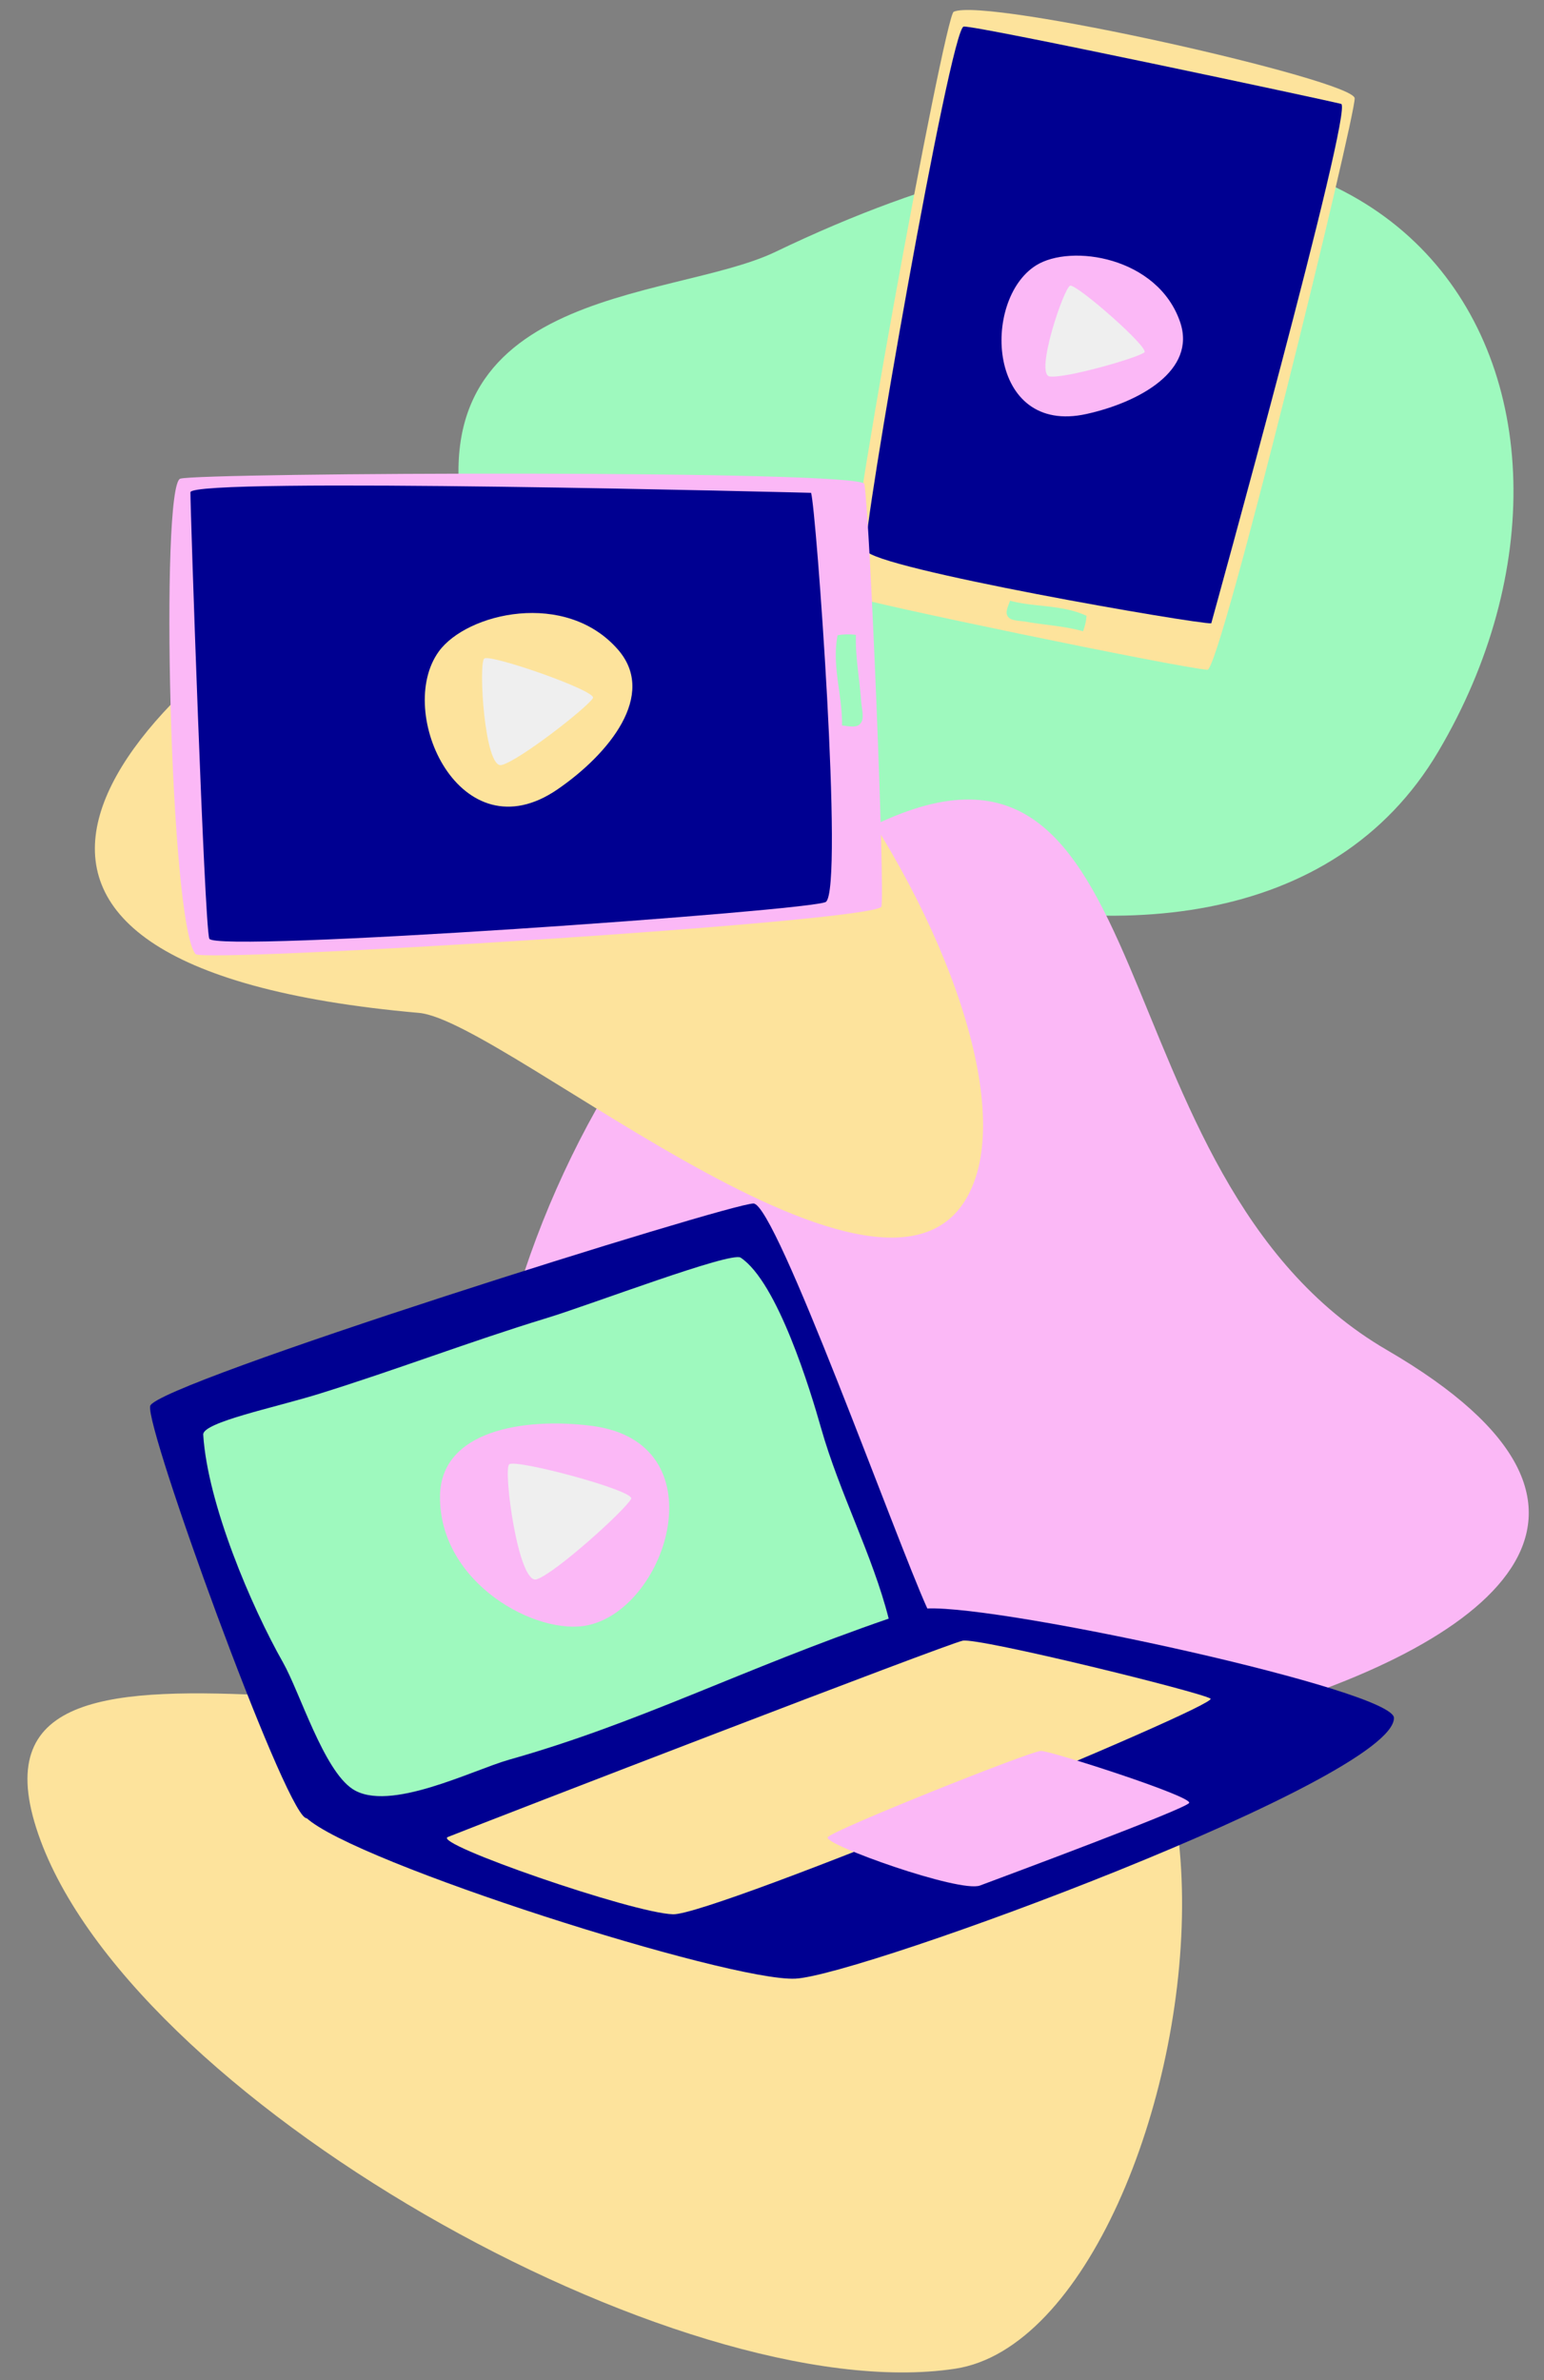
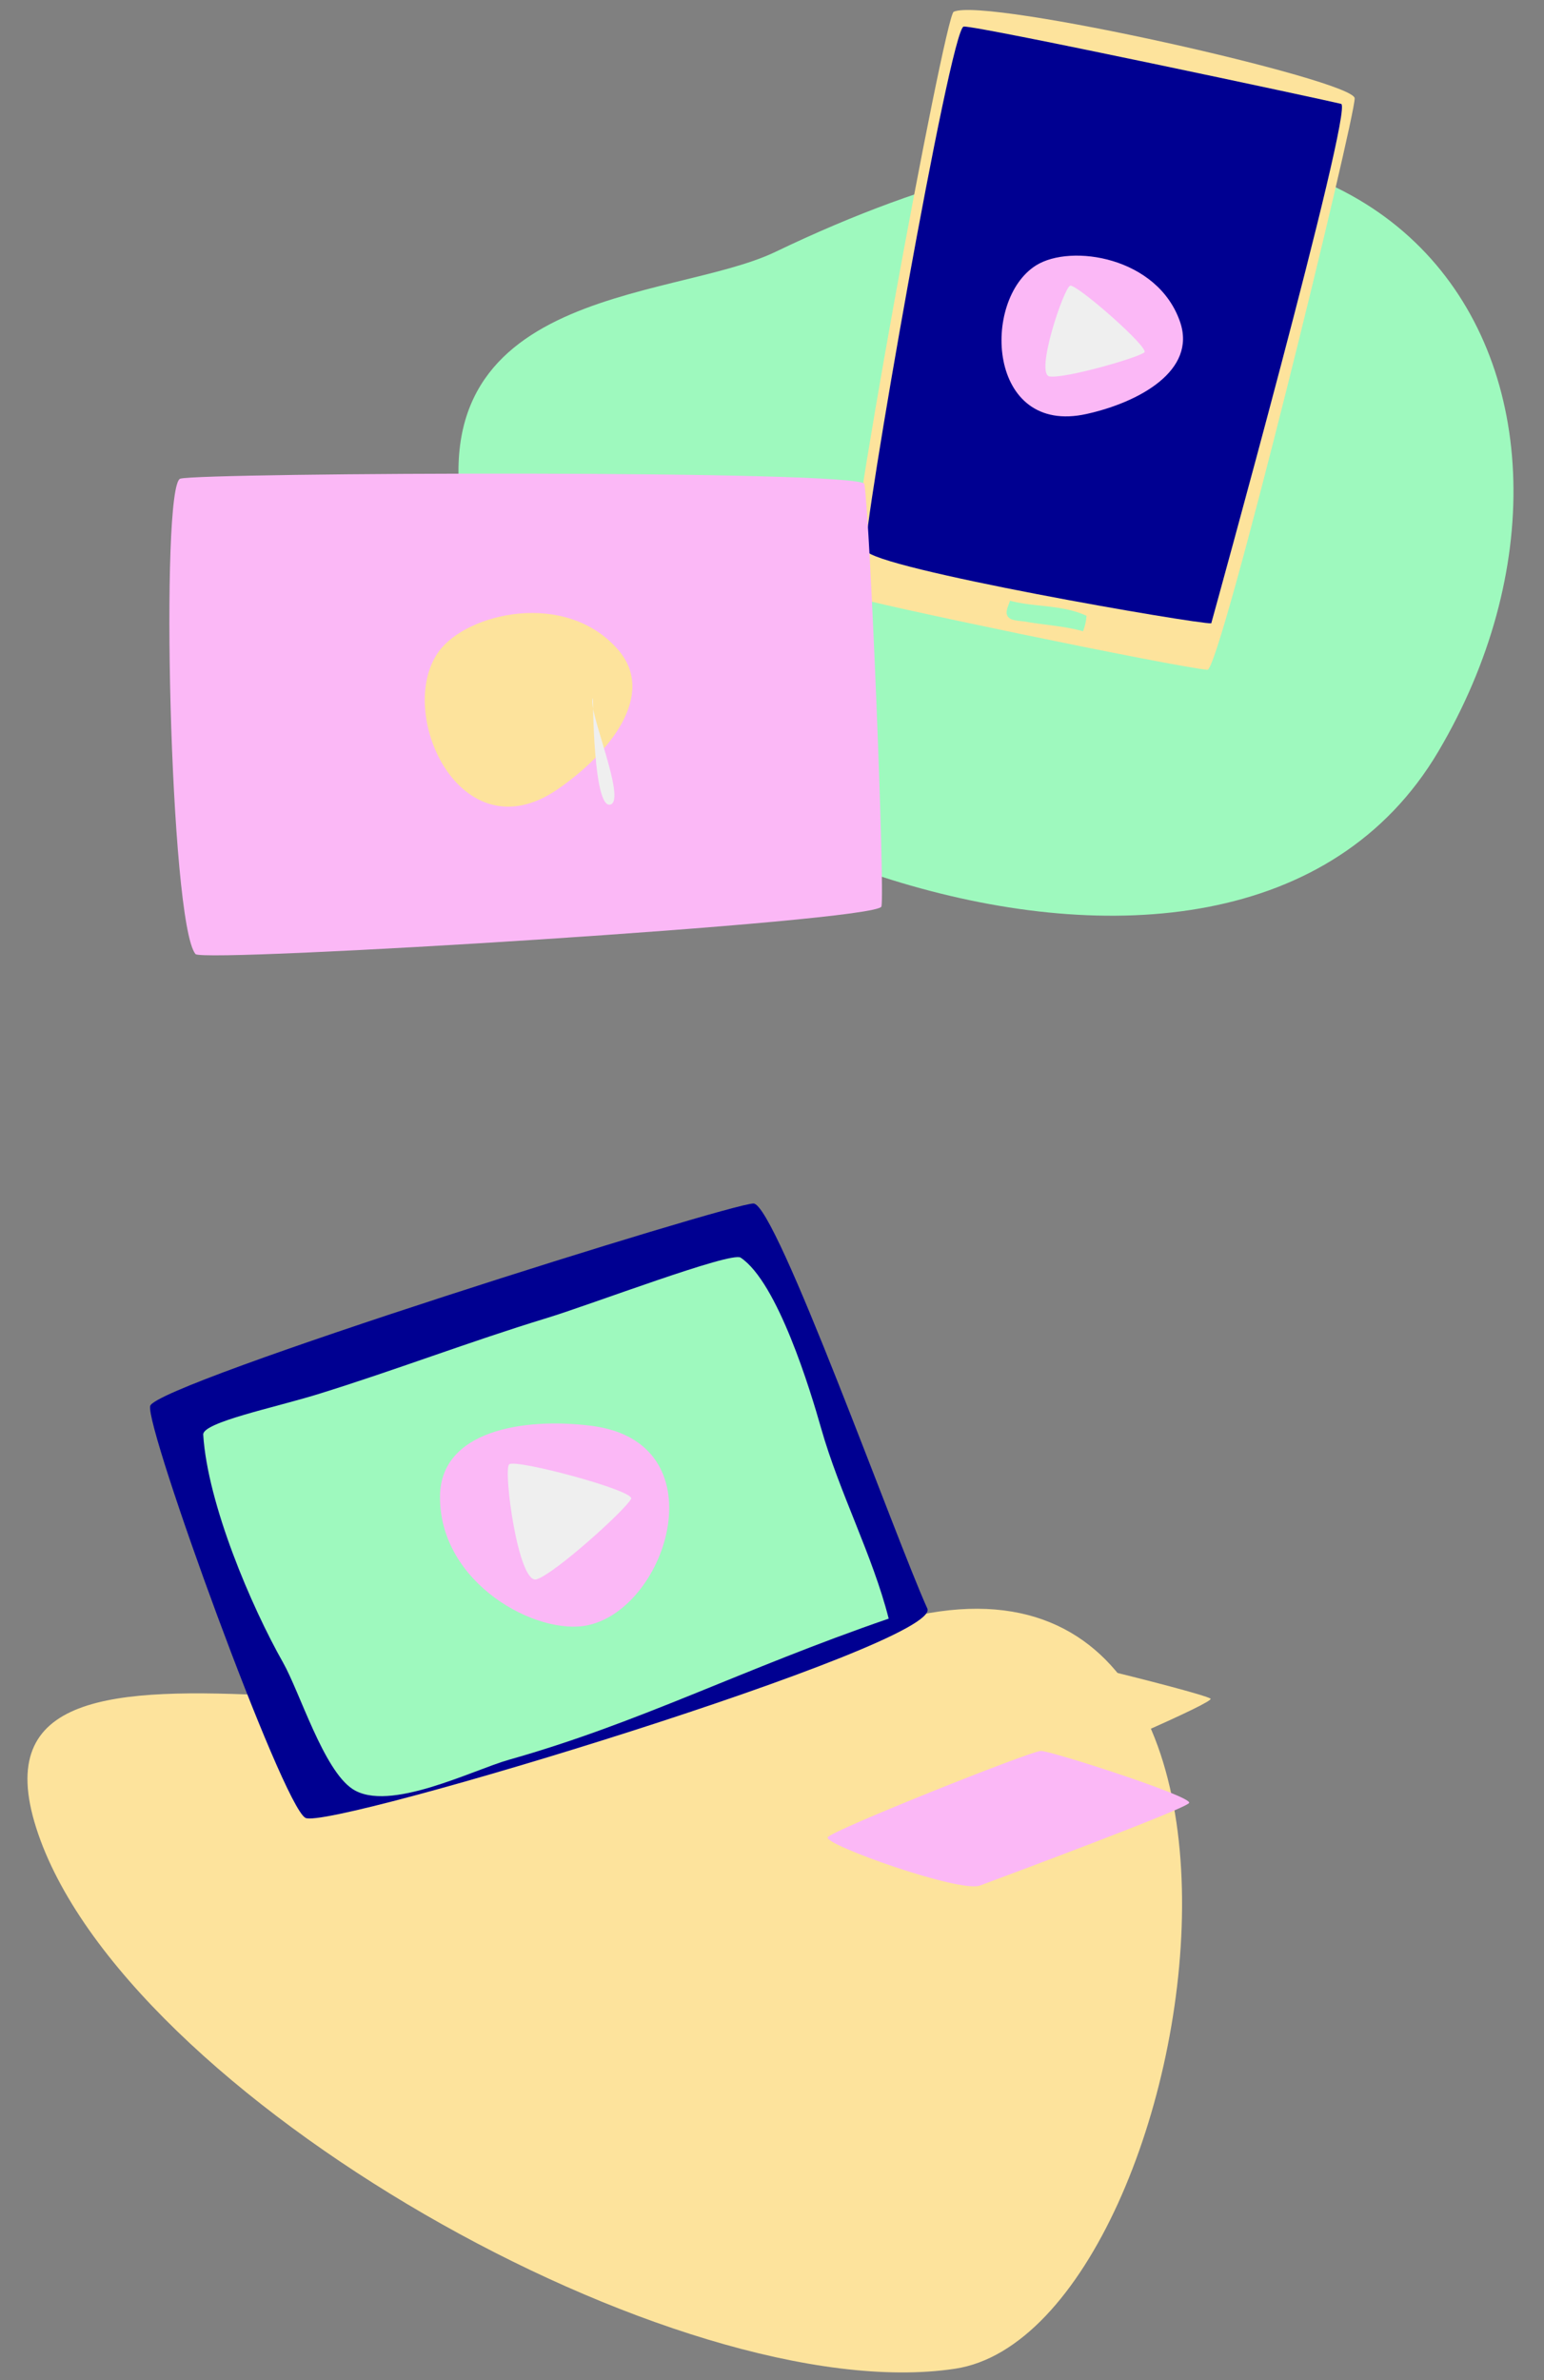
<svg xmlns="http://www.w3.org/2000/svg" width="388" height="598" viewBox="0 0 388 598">
  <rect x="0" y="0" width="388" height="598" fill="#808080" stroke="none" />
  <defs>
    <clipPath id="a">
      <rect width="388" height="598" transform="translate(928 812)" fill="#fff" stroke="#707070" stroke-width="1" />
    </clipPath>
  </defs>
  <g transform="translate(-928 -812)" clip-path="url(#a)">
    <g transform="translate(430.941 623.274)">
      <path d="M261.159,188.715C196.12,214.468,41.528,168.959,5.506,108.28S119.574,74.766,183.612,22.907C302.749-73.572,322.58,164.394,261.159,188.715Z" transform="matrix(0.974, 0.225, -0.225, 0.974, 525.164, 541.309)" fill="#fde39c" />
      <g transform="translate(634.623 219.499)">
        <path d="M64.349,53.661C42.081,72.8-24.542,86.167,9.515,145.807s220.363,85.783,248.2-14.022S199.743-62.721,64.349,53.661Z" transform="matrix(0.966, 0.259, -0.259, 0.966, 9.054, -36)" fill="#9ef9be" />
      </g>
      <g transform="translate(842.668 213.262) rotate(106)">
        <path d="M8.468,107.8C2.636,101.151-2.764,6.451,1.573,4.947,5.825,3.472,149.209-2.2,149.816.925c1.555,8,7.537,87.992,6.9,91.36S10.147,109.712,8.468,107.8Z" transform="translate(0 0)" fill="#fde39c" />
        <path d="M7.47,101.128C6.285,97.98.08,7.959,0,4.6S134.454,0,134.454,0c1.185,3.147,10.117,85.326,6.32,88.487C138.439,90.431,8.654,104.275,7.47,101.128Z" transform="translate(3.871 3.223)" fill="#000091" />
        <path d="M2.679,9.075C8.456.48,29.737-5.3,41.508,7.322c8.832,9.474-1.17,22.646-12.052,30.7C8.922,53.227-6.415,22.6,2.679,9.075Z" transform="translate(54.648 71.723) rotate(-82)" fill="#fbb8f6" />
        <path d="M24.2,7.856C25.117,6.283,1.607-.979.358.111S1.247,24.04,4.907,23.043,22.91,10.082,24.2,7.856Z" transform="translate(66.391 61.025) rotate(-82)" fill="#efefef" />
        <path d="M.25.3A12.7,12.7,0,0,1,4.226.077c0,4.7,1.163,9.724,1.646,14.432.111,1.084.712,3.235.268,4.272C5.46,20.364,3.75,19.907,1.9,19.811,1.792,13.294-.8,7.074.25.3Z" transform="translate(144.899 33.579)" fill="#9ef9be" />
      </g>
-       <path d="M213.894,251.678C160.626,286.024,34.012,225.331,4.51,144.407s93.424-44.7,145.873-113.858C247.958-98.119,264.2,219.243,213.894,251.678Z" transform="translate(857.593 374.949) rotate(83)" fill="#fbb8f6" />
      <g transform="matrix(0.999, 0.035, -0.035, 0.999, 510.591, 284.416)">
-         <path d="M128.841,38.148C112.448,52.886-21.965,66.294,3.107,112.216s196.229,76.393,216.719-.457S228.513-51.466,128.841,38.148Z" transform="translate(161.42 273.635) rotate(-135)" fill="#fde39c" />
        <g transform="translate(30.806 17.724)">
          <path d="M9.82,125.018c-6.763-7.71-13.026-117.536-8-119.281,4.932-1.711,171.22-8.288,171.925-4.665,1.8,9.28,8.741,102.048,8,105.954S11.767,127.238,9.82,125.018Z" transform="translate(0 0)" fill="#fbb8f6" />
-           <path d="M8.663,117.282C7.289,113.632.093,9.23,0,5.331S155.932,0,155.932,0c1.374,3.65,11.733,98.957,7.33,102.622C160.554,104.876,10.037,120.932,8.663,117.282Z" transform="translate(4.489 3.738)" fill="#000091" />
          <path d="M3.107,10.524C9.806.556,34.487-6.15,48.138,8.492,58.381,19.479,46.781,34.756,34.161,44.1,10.347,61.73-7.44,26.214,3.107,10.524Z" transform="translate(65.176 36.356)" fill="#fde39c" />
-           <path d="M28.069,9.111C29.129,7.286,1.864-1.135.415.129s1.031,27.751,5.276,26.6S26.569,11.693,28.069,9.111Z" transform="translate(79.358 48.115)" fill="#efefef" />
-           <path d="M.29.353A14.729,14.729,0,0,1,4.9.09c0,5.451,1.349,11.277,1.909,16.737.129,1.257.826,3.752.311,4.954C6.333,23.618,4.35,23.087,2.2,22.976,2.078,15.417-.928,8.2.29.353Z" transform="translate(168.045 38.944)" fill="#9ef9be" />
+           <path d="M28.069,9.111s1.031,27.751,5.276,26.6S26.569,11.693,28.069,9.111Z" transform="translate(79.358 48.115)" fill="#efefef" />
        </g>
      </g>
    </g>
    <g transform="translate(26.633 252.374)">
      <g transform="translate(939.074 862.013)">
        <path d="M1137.8,889.933c-7.955-17.5-38.01-101.611-43.671-101.755s-150.393,45.288-151.62,50.877,33.145,100.285,39.007,103.482S1141.845,898.829,1137.8,889.933Z" transform="translate(-942.478 -788.178)" fill="#000091" />
-         <path d="M990.989,966.561c12.131,11.322,106.36,41.225,122.925,40.436s150.422-50.141,150.422-65.506c0-6.91-97.855-28.305-117.264-27.5C1130.027,914.7,988.033,963.8,990.989,966.561Z" transform="translate(-951.749 -812.24)" fill="#000091" />
        <path d="M1131.257,895.664c-4.037-15.905-12.373-31.584-16.983-47.834-2.669-9.407-10.917-36.662-20.218-42.862-2.426-1.617-37.554,11.775-48.8,15.2-19.265,5.875-38.112,13.128-57.422,19.1-10.9,3.373-29.03,7.084-28.835,10.174,1.1,17.45,12.1,43.208,20.062,57.263,4.221,7.456,10.167,27,17.486,31.785,9.13,5.971,30.162-4.792,39.28-7.368C1068.779,921.82,1094.056,908.484,1131.257,895.664Z" transform="translate(-945.638 -791.364)" fill="#9ef9be" />
        <path d="M1034.946,973.324c11.753-4.7,125.351-48.523,129.4-49.332s59.845,12.939,62.271,14.557-124.932,54.441-135.056,54.184S1030.9,974.941,1034.946,973.324Z" transform="translate(-960.122 -814.15)" fill="#fde39c" />
        <path d="M1191.316,992.068c6.812-2.555,51.486-19.15,52.544-20.742s-34.677-13.078-37.229-13.078-52.461,19.935-53.6,21.7S1186.21,993.982,1191.316,992.068Z" transform="translate(-982.747 -820.709)" fill="#fbb8f6" />
        <path d="M1069.816,907.191c-12.847,2.838-37.484-10.5-37.237-32.432.186-16.454,20.931-19.795,38-17.661C1102.788,861.124,1090.038,902.726,1069.816,907.191Z" transform="translate(-959.713 -801.25)" fill="#fbb8f6" />
        <path d="M1084.634,877.839c1.084-2.043-29.116-10.11-30.649-8.666s2.3,30.333,6.9,28.889S1083.1,880.728,1084.634,877.839Z" transform="translate(-963.742 -803.637)" fill="#efefef" />
      </g>
    </g>
  </g>
</svg>